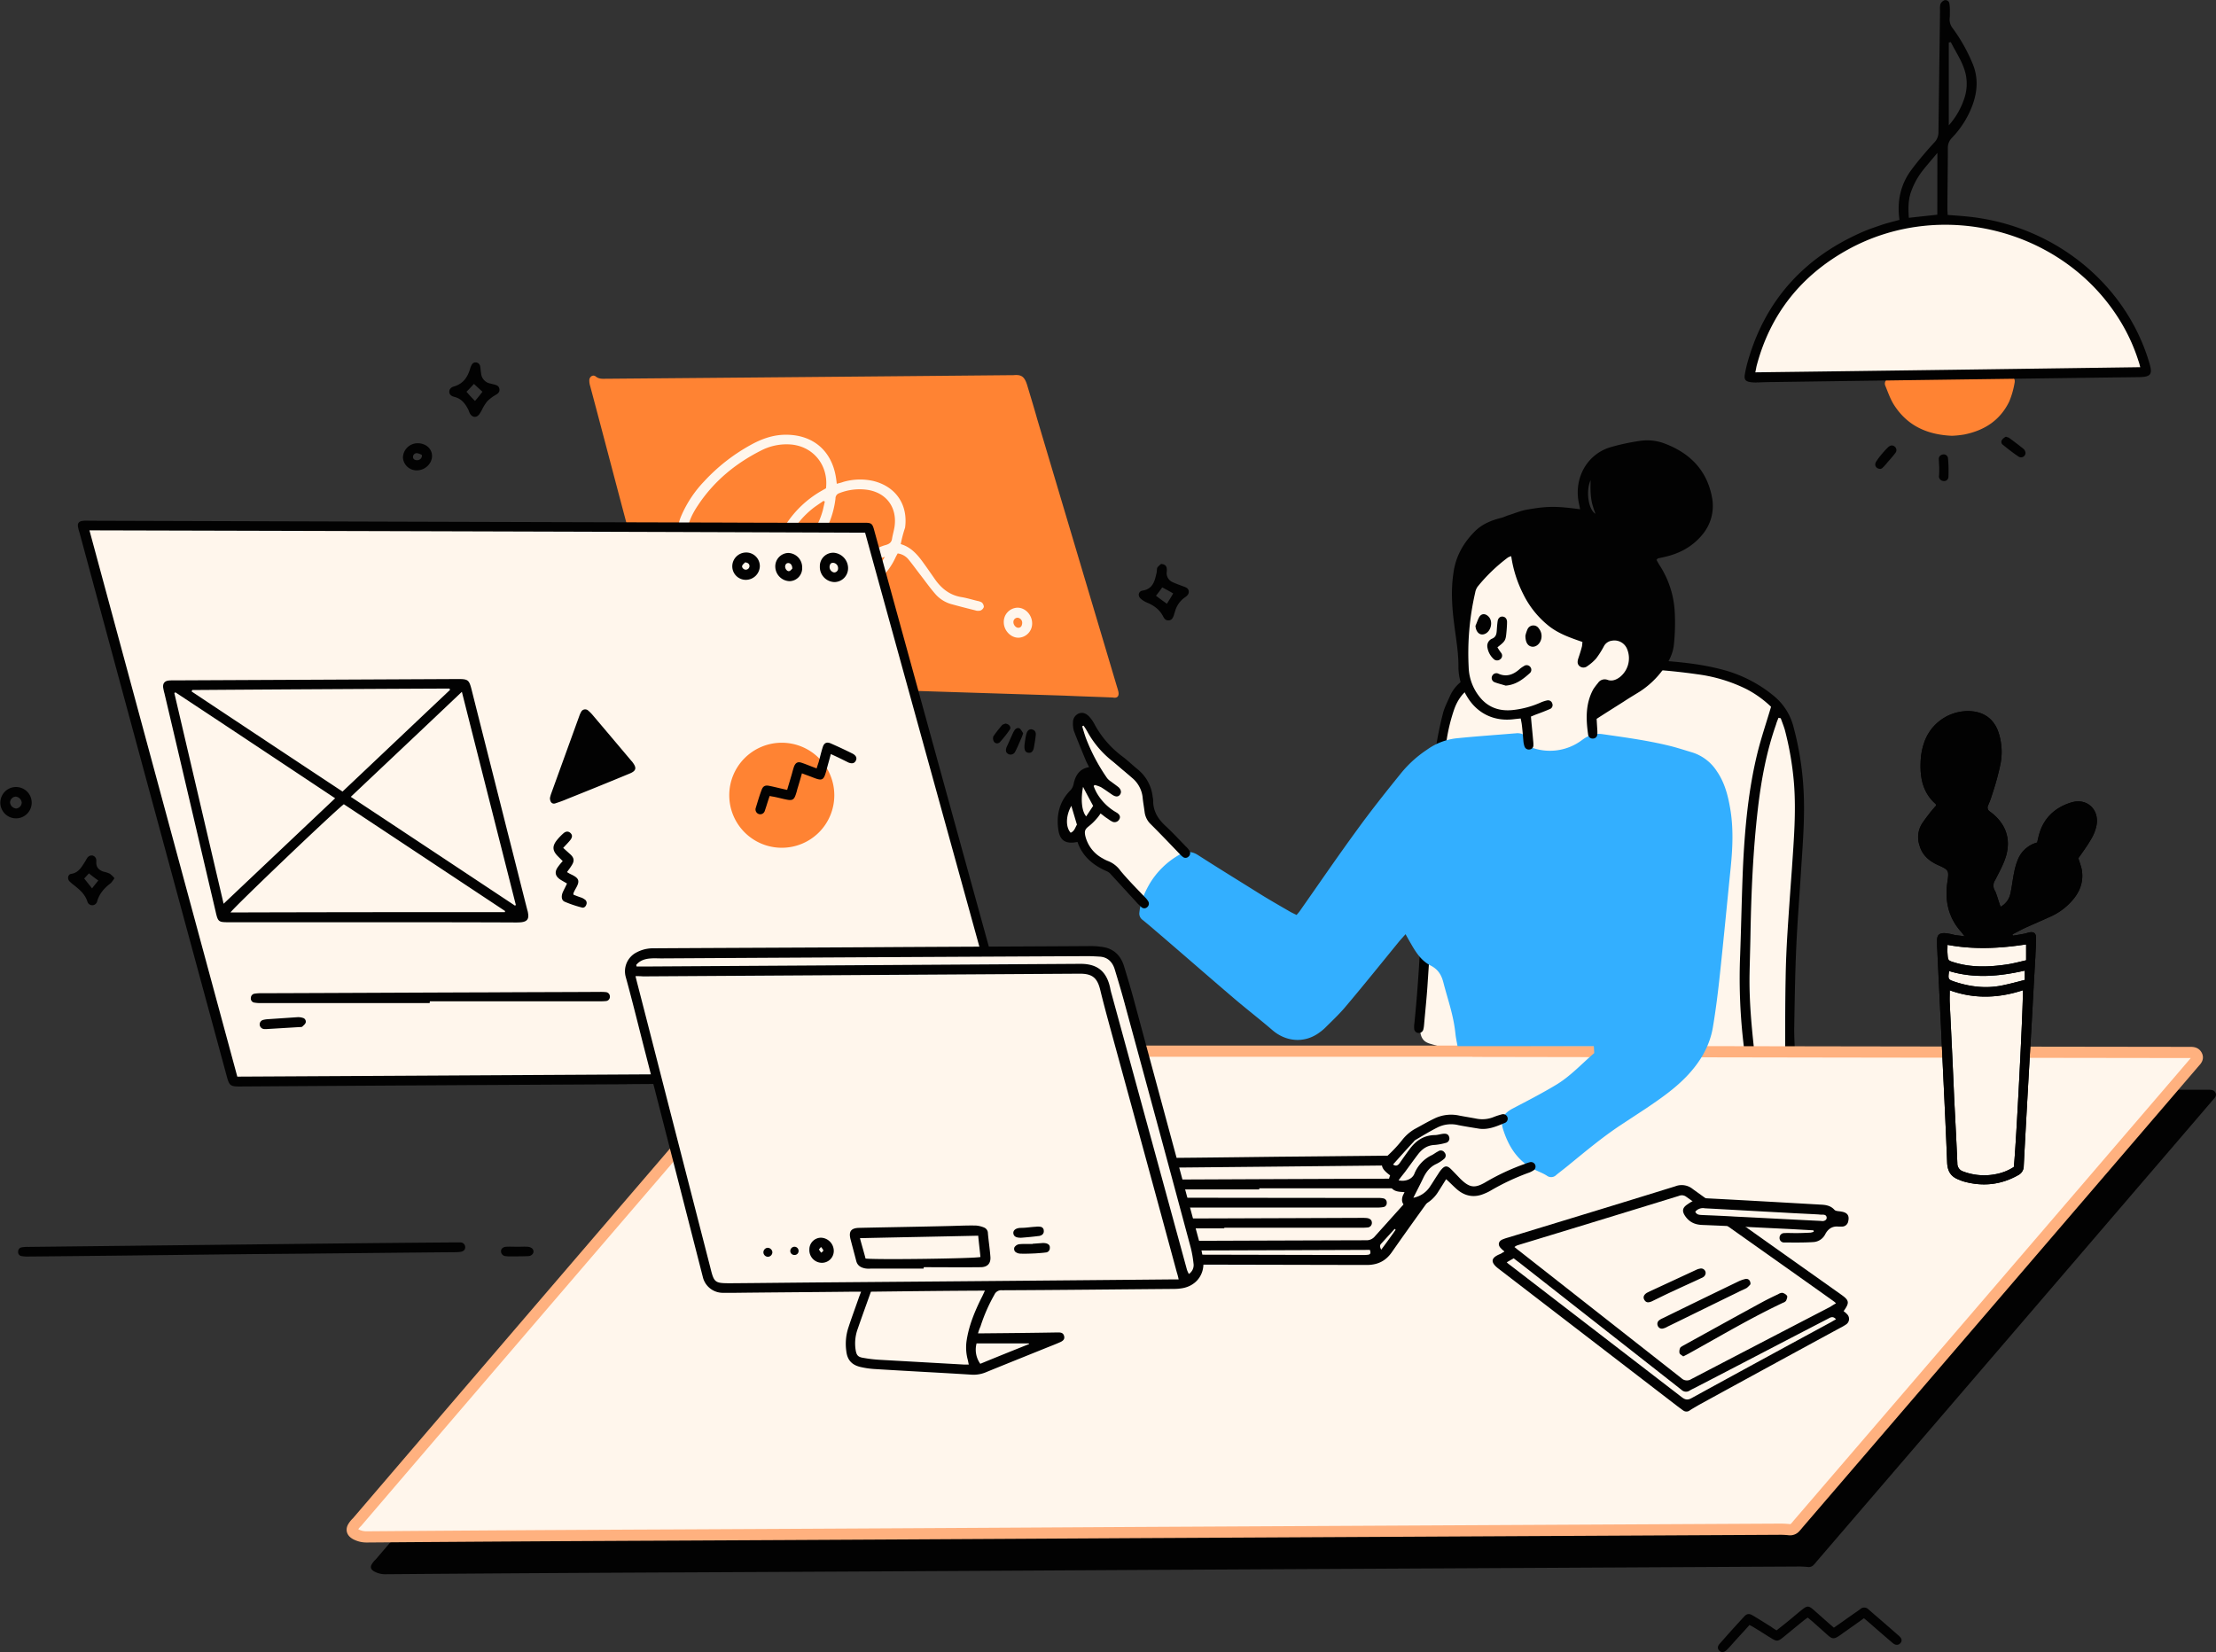
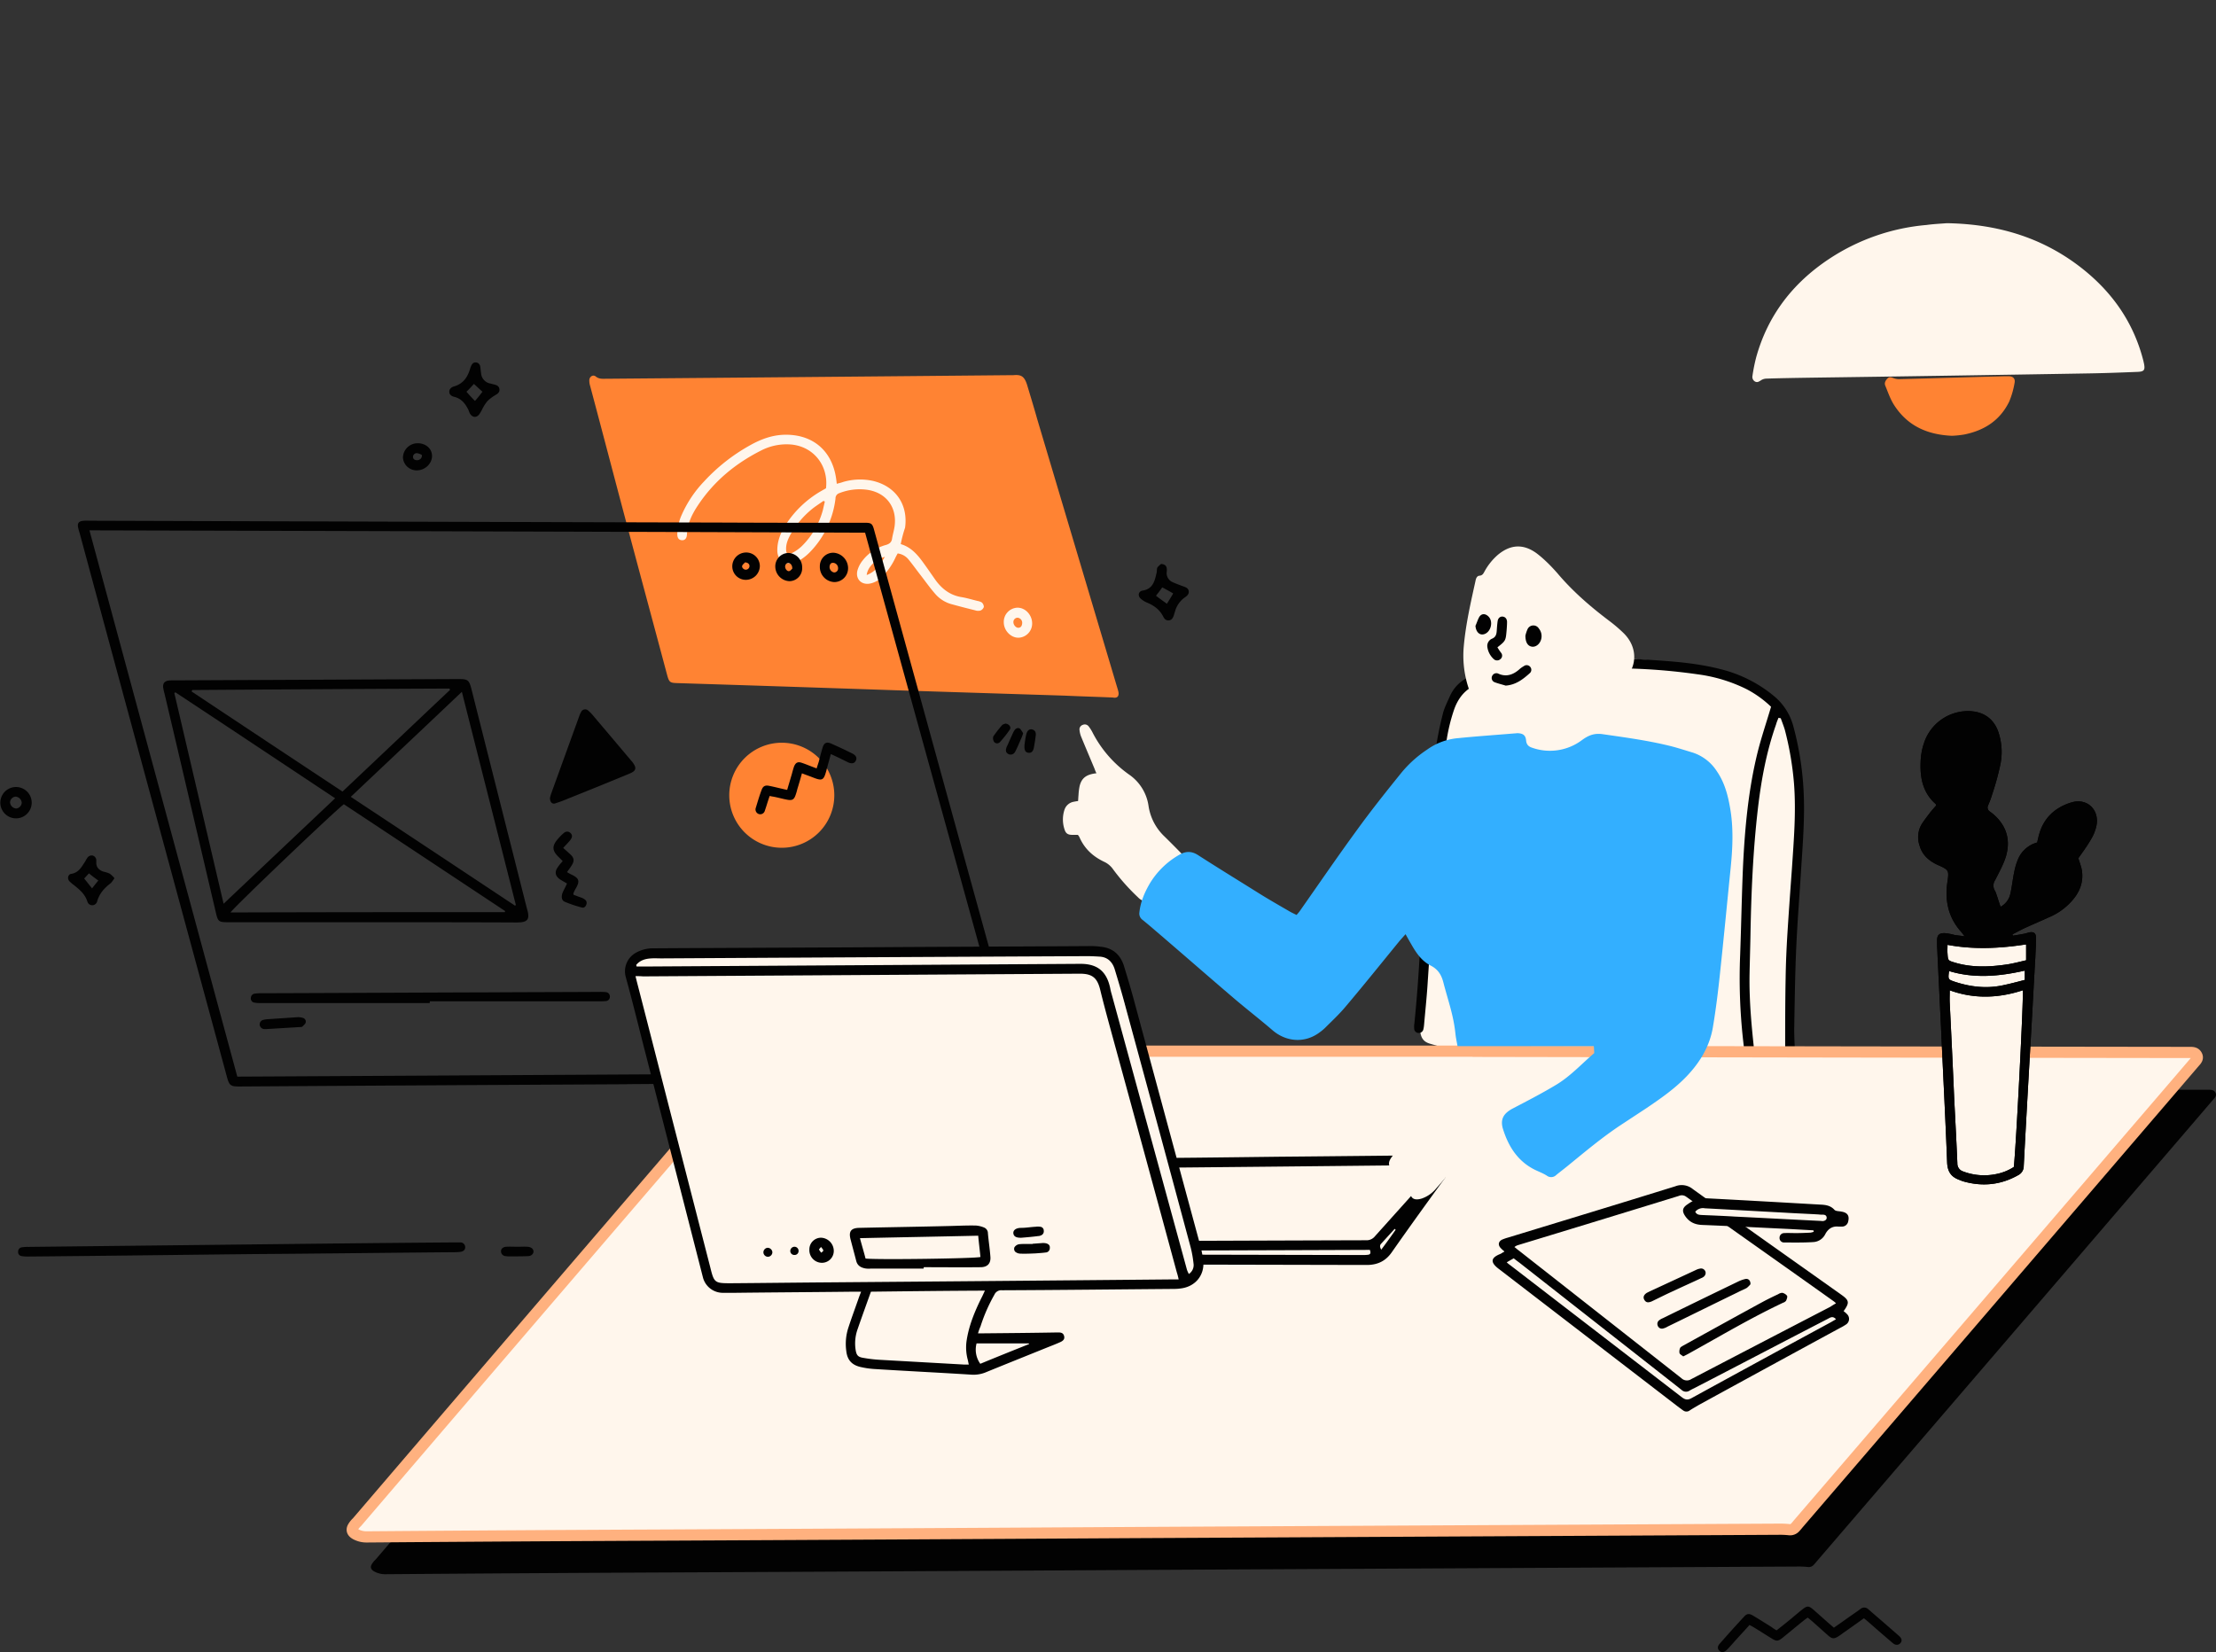
<svg xmlns="http://www.w3.org/2000/svg" viewBox="0 0 1187.28 885.28" id="GraphicDesign">
  <rect x="0" y="0" width="1187.28" height="885.28" fill="#333333" stroke="none" />
  <g data-name="Layer 2" fill="#020202" class="color000000 svgShape">
    <g fill="#020202" class="color000000 svgShape">
      <g fill="#020202" class="color000000 svgShape">
        <g data-name="Designer" fill="#020202" class="color000000 svgShape">
          <g fill="#020202" class="color000000 svgShape">
            <path fill="#fff6ec" d="M874.06 571.56c-19.2-.24-38.4-.84-57.6-2.4a239.3 239.3 0 0 1-36.72-6.16c-4.56-1.08-9-2.4-13.56-3.72-3.48-1-4.92-3.12-5.28-6.84-.6-7.56.48-15 1.08-22.56 1.44-15.84 3-31.68 4.32-47.52 1.44-16.68 2.88-33.48 4.32-50.16.72-8.52 1.32-16.92 2.28-25.44 1.08-9.12 2.64-18.12 4.08-27.12a34.42 34.42 0 0 1 2.64-7.44 16.22 16.22 0 0 1 7.2-7.8 3.75 3.75 0 0 1 1.2-.6c8.76-1.56 17.28-4.44 25.92-6.36a187.59 187.59 0 0 1 34.68-4.2c5.16-.12 10.2-.12 15.36-.24a135.28 135.28 0 0 1 32.52 3.12c7.8 1.8 15.84 3 23.64 4.8 4.08 1 7.92 2.4 11.88 3.72a36.27 36.27 0 0 1 13.8 8.4c2.76 2.76 5.76 5.28 8.52 8a6.78 6.78 0 0 1 1.66 3.56c1.8 8.16 3.72 16.32 5.16 24.6a181.51 181.51 0 0 1 2 45.6c-.84 9-2 18-2.88 27-1.32 15.6-3.84 31.2-3 46.92a242.77 242.77 0 0 0 3 28c.72 4.68.48 6.84-5.76 8.16a153.89 153.89 0 0 1-22.32 3.24c-19.14 1.64-38.58 2.48-58.14 3.44Z" class="colorffffff svgShape" />
            <path d="M952.89 384.61c-.48 1.2-1 2.4-1.32 3.6-5.16 14.64-7.92 29.64-9.72 45-2.64 22.68-3.6 45.48-4 68.28-.12 6.84-.36 13.8-.48 20.64-.24 14.16 1.08 28.08 2.64 42.12a14.7 14.7 0 0 1 .24 2.28 2.54 2.54 0 0 1-2.4 2.64 2.4 2.4 0 0 1-2.76-2.28c-.48-3.24-.84-6.48-1.2-9.72a301.77 301.77 0 0 1-1.56-45.36c.6-16.08.84-32 1.56-48.12 1-20.4 2.88-40.68 7.8-60.6 2-8 4.68-15.84 7.2-24.36a57.07 57.07 0 0 0-13.2-9.48 83.57 83.57 0 0 0-26.16-7.92 319.71 319.71 0 0 0-53.52-3.12 331.36 331.36 0 0 0-59.4 6.84c-9 1.92-14.52 6.72-17.52 15.12a96.25 96.25 0 0 0-4.32 18.48c-3.36 22.8-5.28 45.72-7 68.64-.84 11.88-.84 23.76-1.44 35.64-.36 8.64-1 17.16-1.56 25.8-.48 6.84-1.2 13.68-1.8 20.52a15 15 0 0 1-.36 2.28 2.5 2.5 0 0 1-2.64 2 2.39 2.39 0 0 1-2.28-2.4 11.59 11.59 0 0 1 .12-2.88c2.16-21.36 3.36-42.84 4-64.32.36-13.56 1.56-27 2.76-40.44s2.64-27.12 4.44-40.68a187.05 187.05 0 0 1 4-20.16c.72-3.12 2.28-6.12 3.6-9.12 3-7.08 8.76-11 16-12.72 6.72-1.56 13.44-3 20.16-4a332.79 332.79 0 0 1 70.8-3.24c13.08.84 26.16 1.8 38.88 5.16a71.6 71.6 0 0 1 28.32 14.52 31.37 31.37 0 0 1 10 15.72 163.22 163.22 0 0 1 5.28 30.6c1.2 15.24 0 30.24-1 45.48-.84 14-2 28.08-2.64 42.12s-.84 28.32-1.08 42.48c-.12 4 .12 7.8.24 11.76 0 .72.12 1.56.12 2.28a2.4 2.4 0 0 1-2 2.64 2.49 2.49 0 0 1-3-1.92 6 6 0 0 1-.24-2.52c0-12.48 0-24.84.24-37.32.12-8.28.48-16.56 1-24.84.72-11.52 1.56-23 2.4-34.56 1-15.12 2.28-30.24 1.08-45.48a166.7 166.7 0 0 0-4.92-28.68c-.6-2-1.44-4.08-2.16-6.12-.72-.16-.96-.16-1.2-.28Z" fill="#020202" class="color000000 svgShape" />
          </g>
          <g fill="#020202" class="color000000 svgShape">
            <path d="M801.89 583.36q189.18.36 378.36.6h3.24c1.44 0 2.88.12 3.6 1.8.6 1.44-.36 2.4-1.32 3.48l-15.12 17.64Q1072 721.9 973.25 836.8a20.89 20.89 0 0 1-1.44 1.68 3.59 3.59 0 0 1-3.24 1.2 48.18 48.18 0 0 0-5.88-.24l-347.16 1.8q-122.94.72-245.76 1.32-81.72.36-163.32 1a12.19 12.19 0 0 1-5.88-1.44c-1.92-1.08-2.4-2.4-1.2-4.2a11.4 11.4 0 0 1 1.92-2.28q80.46-94 161-187.8 26.46-30.78 52.8-61.68a8.16 8.16 0 0 1 7-3.12q86.4.18 172.8.24H802c-.11-.16-.11-.04-.11.08Z" fill="#020202" class="color000000 svgShape" />
            <path fill="#fff6ec" stroke="#ffb17f" stroke-miterlimit="10" stroke-width="6" d="M791.89 563.36q189.18.36 378.36.6h3.24c1.44 0 2.88.12 3.6 1.8.6 1.44-.36 2.4-1.32 3.48l-15.12 17.64Q1062 701.9 963.25 816.8a20.89 20.89 0 0 1-1.44 1.68 3.59 3.59 0 0 1-3.24 1.2 48.18 48.18 0 0 0-5.88-.24l-347.16 1.8q-122.94.72-245.76 1.32-81.72.36-163.32 1a12.19 12.19 0 0 1-5.88-1.44c-1.92-1.08-2.4-2.4-1.2-4.2a11.4 11.4 0 0 1 1.92-2.28q80.46-94 161-187.8 26.46-30.78 52.8-61.68a8.16 8.16 0 0 1 7-3.12q86.4.18 172.8.24H792c-.11-.16-.11-.04-.11.08Z" class="colorffffff svgShape colorStroke000000 svgStroke" />
          </g>
          <g fill="#020202" class="color000000 svgShape">
            <path fill="#ff8333" d="M596.18 373.76c-8.64-.36-17.16-.6-25.8-1l-90.6-2.88q-58.5-2-117-3.84c-4-.12-4.32-.48-5.52-5-7.2-27-14.52-54-21.72-81.12-6.48-24.36-12.84-48.72-19.32-73a10.11 10.11 0 0 1-.48-3.24c.12-1.92 2-3.12 3.48-1.92 1.8 1.44 3.6 1.2 5.52 1.2q108.36-.9 216.84-1.92h1.32c4.08-.36 6 .36 7.56 5.76 1.8 6 3.6 11.88 5.28 17.88l42.48 142.56c.36 1.2.72 2.28 1 3.48.44 2.44-.64 3.52-3.04 3.04Z" class="colorffd622 svgShape" />
            <path fill="#fff6ec" d="M482.6 291.56c5.28 1.56 8.64 5.28 11.64 9.36 2.28 3.12 4.44 6.24 6.6 9.36 3.6 5.16 8.16 8.76 14.52 9.72 2.76.48 5.52 1.32 8.28 2a7.09 7.09 0 012.4.84 3.39 3.39 0 011.08 2.4 3.16 3.16 0 01-1.8 1.92 4.76 4.76 0 01-2.88-.12c-4-1-8-2-12-3.12a17.74 17.74 0 01-9.12-5.4c-2.88-3.24-5.4-6.84-8-10.2-2.16-2.76-4.2-5.64-6.36-8.28a9 9 0 00-6-3.48c-.48.84-1 1.8-1.44 2.76a35.52 35.52 0 01-6.72 9.6 12.32 12.32 0 01-6.36 3.72c-4.68 1.08-8.16-2.16-7.08-6.84a15.38 15.38 0 012.76-5.4 23.82 23.82 0 0112.6-8.4c2-.6 3-1.56 3.24-3.48.36-2.16 1-4.2 1.32-6.36 1.44-10.2-4.32-18.12-14.52-19.68a29.66 29.66 0 00-15.12 1.8 2.9 2.9 0 00-2 2.88 49.56 49.56 0 01-13.68 28.68 27.78 27.78 0 01-5 4.08 12.09 12.09 0 01-3.84 1.68c-4.68 1.2-8.4-1.32-8.64-6.12a20.6 20.6 0 011-7.08 29.55 29.55 0 013.72-7.56 55.58 55.58 0 0118.84-17.76l2.52-1.44c1.44-12.72-7.32-23-19.8-23.52a29.77 29.77 0 00-15.12 3.36c-13.8 7-25.32 16.56-33.84 29.52-3.12 4.68-5.52 9.72-5.76 15.48-.12 2.16-1.2 3.12-2.76 3s-2.4-1.2-2.4-3.24a26.52 26.52 0 012.4-10.44 62.38 62.38 0 0112-17.88 98.38 98.38 0 0124.6-19.32c5.76-3.24 11.88-5.52 18.6-5.64 15-.24 25.32 8.52 27.48 23.4.12.84.24 1.68.36 2.88 1.32-.36 2.4-.6 3.48-1a32.25 32.25 0 0116.2-.48c12 3 18.6 12.72 16.92 25a66.74 66.74 0 00-2.32 8.8zm-40.68-22.8l-.72-.36c-1.68 1.2-3.36 2.28-5 3.48a48 48 0 00-12.72 14.64c-1.44 2.64-2.52 5.28-2.28 8.4.12 1.8 1 2.52 2.64 1.68a22.35 22.35 0 005.64-3.84 42.72 42.72 0 0011.4-19.44c.32-1.44.68-3 1.04-4.56zm22.44 39.36c4.92-1.8 7.2-5.64 9.72-9.72-5.16 1.44-9.24 5.52-9.72 9.72zM553 333.92a7.59 7.59 0 01-7.2 7.8c-4.2.12-8-3.84-8-8.28a7.59 7.59 0 017.2-7.8c4.2-.12 7.92 3.72 8 8.28zm-7.88-2.92a2.29 2.29 0 00-2.16 2.4c0 1.56 1.44 3.12 2.76 3s1.8-1.08 1.92-2.28a2.71 2.71 0 00-2.52-3.12z" class="colorffffff svgShape" />
          </g>
          <g fill="#020202" class="color000000 svgShape">
-             <path fill="#fff6ec" d="M255.32 283.35q102.6.54 205.2 1.2h1.92c2.28.12 2.88.6 3.36 2.76 4.2 15.24 8.28 30.48 12.48 45.72q32.58 118.62 65.28 237.36a31.37 31.37 0 0 1 .72 3.24c.12 2.16-1.44 3.6-3.24 2.64a5 5 0 0 0-3.72-.24 24.1 24.1 0 0 1-3 .12q-81.18.54-162.24 1.2l-239.16 1.8h-3.24c-3.72-.12-4.2-.48-5.16-4.08-5.16-19.08-10.44-38.28-15.6-57.48Q78.14 403.83 47.24 290.07a15.65 15.65 0 0 0-1.92-3.72c-1.2-1.92-.6-3.72 1.68-4.2a21.85 21.85 0 0 1 4-.12l183.84 1.08h20.64a.37.37 0 0 0-.16.24Z" class="colorffffff svgShape" />
            <path fill="#ff8333" d="M418.92 454.28A28.14 28.14 0 1 1 447 426.2a28.12 28.12 0 0 1-28.08 28.08Z" class="colorffd622 svgShape" />
            <path d="M335.94 581q-103.5.54-206.88 1.2h-1.32c-4.08 0-4.92-.72-6-4.56-5.88-21.72-11.76-43.32-17.64-65Q73.32 399.15 42.66 285.63a30.05 30.05 0 0 1-.84-3.12c-.36-1.92.24-3 2.16-3.36a18.07 18.07 0 0 1 3.6-.12q170.64.54 341.28 1c24.36.12 48.6.12 73 .12h2.64c2.28.12 2.88.72 3.6 3q14.9 54.14 29.84 108.44 25 90.9 50.16 181.92c1.44 5.28.12 6.36-4.92 6.36-68.88.24-138.12.6-207.24 1.08Zm-288-296.76c26.52 98 52.8 195.24 79.2 292.68 138.72-.72 277.2-1.56 416.16-2.28-26.64-96.72-53.28-192.84-79.8-289.2-138.6-.53-276.84-.89-415.56-1.25Z" fill="#020202" class="color000000 svgShape" />
            <path d="M199.5 494.19h-76.2c-6.48 0-6.48 0-7.92-6.36-9.12-38.76-18.12-77.52-27.24-116.16a31.37 31.37 0 0 1-.72-3.24c-.24-2 .6-3.36 2.64-3.72a18.58 18.58 0 0 1 2.64-.12l152.88-.72c5.16 0 5.76.48 7.08 5.64 6.36 25.32 12.84 50.76 19.2 76.08 3.6 14 7.08 28.08 10.68 42.12a7.33 7.33 0 0 1 .36 1.56c.6 3.12-.48 4.56-3.6 4.92a29.24 29.24 0 0 1-3.24.12c-25.56-.12-51-.12-76.56-.12Zm71-5.4a5.2 5.2 0 0 1 .12-.6c-28.8-19.08-57.72-38.28-86.4-57.24-5.88 4.56-59.52 55.8-60.72 58q73.66-.22 147.04-.16Zm5.4-3.48c.12-.12.36-.24.48-.36-9.6-37.92-19.2-75.72-28.92-114.24-20 19-39.6 37.44-59.52 56.28 29.56 19.56 58.72 38.88 88 58.32ZM94 371c-.24.12-.36.24-.6.36 8.76 37.44 17.52 75 26.4 112.92 20.16-19.08 39.84-37.68 59.76-56.52-28.78-19.13-57.1-37.97-85.56-56.76Zm9-1.2-.36.72q40.32 26.82 80.88 53.64c19.32-18.24 38.4-36.36 57.6-54.48a1.71 1.71 0 0 1-.24-.72q-68.88.31-137.88.79ZM294.66 427.59a17.15 17.15 0 0 1 .72-2.52l15.12-41.76a12.11 12.11 0 0 1 .84-1.8 2.4 2.4 0 0 1 3.84-.72 20.45 20.45 0 0 1 2.28 2.28c7 8.28 13.92 16.44 20.88 24.72a3.18 3.18 0 0 1 .6.72c2.28 3 1.92 4.56-1.56 6-11 4.56-22.2 9.12-33.36 13.56a63.25 63.25 0 0 1-6.12 2.28c-1.9.84-3.24-.35-3.24-2.76ZM230.22 537.51H140a18.16 18.16 0 0 1-3.6-.24 2.22 2.22 0 0 1-2-2.52 2.32 2.32 0 0 1 2-2.28 21.94 21.94 0 0 1 4-.24c41.4-.12 82.92-.36 124.32-.48 18.84-.12 37.68-.12 56.64-.24a29.24 29.24 0 0 1 3.24.12 2.36 2.36 0 0 1 2.16 2.4 2.28 2.28 0 0 1-2.16 2.4 29.24 29.24 0 0 1-3.24.12h-91a3.38 3.38 0 0 0-.14.96ZM445.14 404.07c-.84 3.24-1.68 6-2.4 8.88-1.44 5.28-2.16 5.64-7.32 3.6-1.8-.72-3.6-1.32-5.76-2.16-.84 3.12-1.68 5.88-2.52 8.64a26.06 26.06 0 0 1-.84 2.88c-.84 2.52-1.8 3.12-4.44 2.64s-5-1.2-7.68-1.68a15.74 15.74 0 0 1-1.8-.36c-.72 2-1.32 4-1.92 5.88l-.72 2.16a2.53 2.53 0 0 1-3.12 1.68 2.59 2.59 0 0 1-1.68-3.36c1-3.24 1.92-6.48 3.12-9.6.72-2 1.92-2.64 4.08-2.16 3.12.6 6.12 1.44 9.6 2.16.84-2.88 1.68-5.64 2.52-8.52.36-1.32.72-2.76 1.2-4.08.84-2 2-2.64 4.08-1.92 2.52.84 5 1.92 8 3 .36-1.2.72-2.28 1.08-3.36.72-2.64 1.32-5.28 2.16-7.92.72-2.4 2.16-3.12 4.56-2q5.76 2.52 11.52 5.4c1.8 1 2.4 2.28 1.68 3.72s-2 1.8-4 1c-3.04-1.52-5.92-2.96-9.4-4.52ZM303.78 473.43c-1.44-.84-2.76-1.56-3.84-2.28q-3.78-2.7-1.08-6.48a28.59 28.59 0 0 1 2.64-3.24l-2.76-2.76c-2.88-3-2.88-5.4-.24-8.64a30.87 30.87 0 0 1 3.36-3.48c1.32-1.2 2.76-1.2 3.84-.12s1 2.28-.24 3.84c-1.08 1.32-2.28 2.52-3.72 4.08l3.72 3.36c2.16 1.92 2.4 3.6.84 6-.72 1.2-1.56 2.28-2.52 3.6a19.64 19.64 0 0 0 2.64 1.44c3.84 1.92 4.32 3.36 2.16 7.2a18.06 18.06 0 0 0-1.32 2.64c-.12.12 0 .48 0 .84 1.2.48 2.52 1 3.84 1.44a6.37 6.37 0 0 1 2 1 2.22 2.22 0 0 1 1.08 2.76c-.36 1.2-1.32 2-2.4 1.68a64.38 64.38 0 0 1-9.24-3.12c-1.68-.72-1.92-2.76-1.08-4.92.76-1.72 1.6-3.16 2.32-4.84ZM439.26 303.51a7.15 7.15 0 0 1 7.44-7.32 8.34 8.34 0 0 1 7.68 8.16 7.4 7.4 0 0 1-7.32 7.56 8.08 8.08 0 0 1-7.8-8.4Zm7-1.92c-1.2 0-1.68.84-1.8 2.16a3 3 0 0 0 2.4 3 2.11 2.11 0 0 0 2.16-2.28 2.82 2.82 0 0 0-2.8-2.88ZM429.78 304.11a6.93 6.93 0 0 1-6.72 7.32 7.92 7.92 0 0 1-7.68-7.8 7.18 7.18 0 0 1 6.84-7.32 7.66 7.66 0 0 1 7.56 7.8Zm-5.28.6c0-1.92-1-3-2.16-3s-1.68 1-1.68 1.92c0 1.2 1.08 2.64 2.16 2.4.72-.12 1.32-1.03 1.68-1.32ZM399.78 310.71a7.25 7.25 0 0 1-7.44-7.08 7.43 7.43 0 0 1 7.08-7.56 7.29 7.29 0 0 1 7.68 7.32 7.51 7.51 0 0 1-7.32 7.32Zm-.6-9.36c-.36.48-1.32 1.08-1.56 1.92s.84 2 1.92 2a2 2 0 0 0 2-1.68c.16-1.04-.54-2.12-2.36-2.24ZM142.86 551.43h-1.32a2.57 2.57 0 0 1-2.4-2.28 2.48 2.48 0 0 1 1.92-2.64 13 13 0 0 1 2.28-.36l16-1.08a7.93 7.93 0 0 1 2.88.36 2.07 2.07 0 0 1 1.56 2.52c-.24.84-1.08 1.44-1.8 2.16-.24.24-.84.24-1.2.24Z" fill="#020202" class="color000000 svgShape" />
          </g>
          <g fill="#020202" class="color000000 svgShape">
            <path d="M136.56 672c-45.24.48-83.4 1-121.44 1.32a18.16 18.16 0 0 1-3.6-.24 2.14 2.14 0 0 1-1.8-2.4 2.22 2.22 0 0 1 1.92-2.28 18.16 18.16 0 0 1 3.6-.24l96.84-1.08c43.68-.48 87.24-1 130.92-1.32h3.6a2.54 2.54 0 0 1 2.64 2.4c.12 1.56-1 2.4-2.4 2.64a23.12 23.12 0 0 1-2.84.2c-38.32.32-76.48.8-107.44 1ZM951.84 873.64c2-1.56 4-3.12 5.88-4.68 2.52-2 5-4.2 7.56-6.24 3-2.4 3.72-2.4 6.48 0s5.52 4.92 8.28 7.32l2.52 2.16c4-2.76 7.8-5.52 11.64-8.16.84-.6 1.8-1.2 2.64-1.92a3.13 3.13 0 0 1 4.2.24c5.52 4.8 11 9.48 16.56 14.4 1.44 1.32 1.56 2.64.6 3.72s-2.52 1.32-4.08 0c-4.2-3.6-8.4-7.2-12.6-10.92-.84-.72-1.8-1.56-2.88-2.4-3.84 2.76-7.56 5.4-11.28 8a29.11 29.11 0 0 1-2.4 1.68c-2.28 1.44-3.36 1.44-5.52-.48-3-2.64-6-5.4-9-8-.6-.48-1.2-1-1.92-1.56-.84.6-1.56 1.08-2.28 1.68-3.72 3-7.44 6.12-11.16 9.12-2.4 1.92-3.24 2-5.88.36-3-1.8-5.88-3.72-8.88-5.52a33.56 33.56 0 0 0-3-1.68c-2.28 2.64-4.56 5-6.84 7.56-1.8 1.92-3.48 4-5.28 5.76-1.44 1.44-2.88 1.56-4 .48s-1.08-2.4.24-3.84c4.32-4.92 8.64-9.72 13.08-14.52 1.44-1.56 2.64-1.68 4.68-.48 3.24 1.92 6.48 4 9.72 6a30 30 0 0 0 2.92 1.92ZM622.08 302.2c1.8.12 2.76.84 3 2.16a7.27 7.27 0 0 1 0 2.28 5.25 5.25 0 0 0 3.12 5.28c1.8.84 3.84 1.56 5.76 2.28 1.32.48 2.52.84 2.88 2.28.36 1.68-.6 2.64-1.8 3.48a13.5 13.5 0 0 0-5.52 7.8c-.24.6-.36 1.2-.6 1.92-.48 1.44-1.08 2.64-2.76 2.76s-2.4-1-3-2.16c-1.92-3.72-5-5.88-8.76-7.44a11.67 11.67 0 0 1-3.48-2.28c-1.44-1.56-.84-3.72 1.2-4.08 5.64-.84 6.6-5.28 7.56-9.6.24-1 0-2 .48-2.88a13.19 13.19 0 0 1 1.92-1.8Zm-2.76 17c2 1.56 4 3 5.88 4.32 1.2-1.92 2.28-3.6 3.36-5.52-2-1.2-4-2.28-5.88-3.24-1.08 1.6-2.16 3.04-3.36 4.48ZM254.76 194.2a2.49 2.49 0 0 1 2.52 2.16c.24 1.2.24 2.4.48 3.6a6 6 0 0 0 4.8 5.52c.6.12 1.32.36 1.92.48 1.56.36 3 .84 3.12 2.76.12 1.68-1.2 2.4-2.4 3.12a21.55 21.55 0 0 0-4.08 3.12 23.87 23.87 0 0 0-2.76 4.32 17.18 17.18 0 0 1-1.44 2.52c-1.56 2.28-3.84 2-5.16-.24a11.26 11.26 0 0 1-.72-1.8c-1.68-3.36-3.72-6.12-7.56-7.08-1.44-.36-2.76-1.08-2.76-2.76s1.32-2.52 2.64-2.88c4.8-1.44 7.2-4.92 8.52-9.48.72-2.4 1.56-3.36 2.88-3.36Zm3.72 15.72-4.56-4.2c-1.32 1.44-2.64 2.88-4 4.2 1.56 1.8 3 3.36 4.56 4.92 1.52-1.68 2.8-3.36 4-4.92ZM61.32 470.56a19 19 0 0 1-1.92 2.64c-3.36 2.52-6.12 5.52-7.32 9.72a2.71 2.71 0 0 1-5.28.12c-1.32-4.08-4.44-6.6-7.68-9.12A16.46 16.46 0 0 1 37 472c-1-1.44-.48-3.48 1.08-3.72 4.2-.6 5.76-4 7.68-6.84a9 9 0 0 1 .84-1.44 2.82 2.82 0 0 1 3-1.56 2.7 2.7 0 0 1 2 2.64v1c-.12 2.64 1.44 4.2 3.84 5a15.7 15.7 0 0 1 3.36 1.08 15.17 15.17 0 0 1 2.52 2.4ZM47.64 468c-1.08 1.2-2 2.16-2.52 2.76 1.44 1.8 2.76 3.48 4.2 5.28a171.3 171.3 0 0 1 3.36-4.2c-1.8-1.28-3.36-2.48-5.04-3.84ZM8.52 421.72a8.4 8.4 0 0 1 .12 16.8 8.4 8.4 0 1 1-.12-16.8Zm3.12 8.28a3.58 3.58 0 0 0-3.24-3.12 3.18 3.18 0 0 0-3 3.24 3.58 3.58 0 0 0 3.24 3.12 3.27 3.27 0 0 0 3-3.24ZM223.8 237.52c4.32 0 7.68 2.88 7.68 6.84s-3.6 7.56-7.92 7.68a7.35 7.35 0 0 1-7.68-6.84 7.87 7.87 0 0 1 7.92-7.68Zm2.28 6.36a6.28 6.28 0 0 0-2.4-1 2 2 0 0 0-2.4 1.92c0 1.32 1.08 1.8 2.16 1.8a2.55 2.55 0 0 0 2.64-2.72ZM277.44 668.08c1.68 0 3.48-.12 5.16 0 2 .12 3.24 1.2 3.24 2.52s-1.2 2.52-3.12 2.52c-3.48.12-7 .12-10.44.12-.48 0-.84-.12-1.32-.12a2.62 2.62 0 0 1-2.52-2.52c-.12-1.32 1-2.4 2.76-2.52 2-.12 4.08 0 6.12 0ZM548.16 392.92a17.84 17.84 0 0 1-1 2.76c-1.08 2.4-2 4.8-3.24 7.08a2.69 2.69 0 0 1-3.84 1.2c-1.2-.72-1.44-1.92-.72-3.72 1.2-2.52 2.28-5.16 3.48-7.68a9 9 0 0 1 .84-1.44c.84-1 1.92-1.32 2.88-.6a16.48 16.48 0 0 1 1.6 2.4ZM548.88 399.4c.24-1.8.48-4 1-6s1.68-2.88 3.12-2.52 2.16 1.44 1.92 3.24c-.24 2.16-.6 4.32-1 6.48s-1.44 3-3 2.76-2.16-1.36-2.04-3.96ZM538.56 387.76c1.92 0 3.36 1.8 2.52 3.12a58.78 58.78 0 0 1-5.4 6.84 2.06 2.06 0 0 1-3.12-.24 3.57 3.57 0 0 1-.36-2.88 70.17 70.17 0 0 1 4.56-5.88c.48-.6 1.32-.72 1.8-.96Z" fill="#020202" class="color000000 svgShape" />
          </g>
          <g fill="#020202" class="color000000 svgShape">
            <path fill="#fff6ec" d="M683.93 624.12H766c1.68 0 3.24-.12 4.92-.12a10.29 10.29 0 0 1 2.64.24c1.32.24 2.4 1.08 2.28 2.4a3.58 3.58 0 0 1-1.68 2.4 5.73 5.73 0 0 0-3.36 2.88c-9 13.92-19.44 26.88-29.52 40a7.24 7.24 0 0 1-6.36 3.12c-19.68 0-39.24.24-58.92.48-27 .24-54.12.36-81.12.72-9.72.12-19.44.48-29.16.72-6 .12-5.64-1.2-6-6.12a8.74 8.74 0 0 1 2.28-6c3.72-4.56 7.32-9.24 11-13.8 5.64-7 11.4-13.8 17-20.76a5 5 0 0 0 1-2.64 2.77 2.77 0 0 1 2.76-2.64c2.16-.12 4.32-.12 6.48-.12 21.48-.12 43-.24 64.44-.24h19c.25-.16.25-.28.25-.52Z" class="colorffffff svgShape" />
            <path d="M685.1 619.84c29.28-.24 58.68-.6 88-.84h1.68a4.3 4.3 0 0 1 3.72 6.24 17.15 17.15 0 0 1-1.68 2.4C766.34 642 755.9 656.44 745.7 671c-3.24 4.68-7.44 6.72-13 6.84h-1.92l-167.16-.36c-1.68 0-3.6.48-4.92-1.2-1.68-2-3.24-4.2-3-7a7.84 7.84 0 0 1 1.56-4.2c10.68-13.56 21.6-27.12 32.28-40.8a8.55 8.55 0 0 1 7.2-3.6c29.4-.12 58.92-.48 88.32-.84ZM564 665.2h3.36q82.26-.36 164.52-.6a5.7 5.7 0 0 0 4.8-2.16l31.68-35.28c.72-.72 1.32-1.56 2.4-2.88h-4.06q-84.42.9-168.84 1.68a5.67 5.67 0 0 0-4.92 2.4c-8.88 11.28-17.88 22.56-26.76 33.84-.6.8-1.08 1.68-2.18 3Zm169.92 4.56c-57.48.24-114.84.36-172.44.6 1 2.52 2.76 1.8 4.08 1.8l164.28.36a23.12 23.12 0 0 0 2.88-.12c1.58-.12 1.82-.96 1.22-2.64Zm13.8-10.8-.48-.48-7.2 7.92c-.84.84-.84 1.8 0 3.24 2.78-3.72 5.3-7.2 7.7-10.64Z" fill="#020202" class="color000000 svgShape" />
-             <path d="M655.94 658.24h-73.56a29.24 29.24 0 0 1-3.24-.12 2.69 2.69 0 0 1-2.4-2.64 2.57 2.57 0 0 1 2.4-2.28 18.58 18.58 0 0 1 2.64-.12q74-.18 147.84-.48a23.12 23.12 0 0 1 2.88.12c1.44.24 2.52 1 2.52 2.52a2.46 2.46 0 0 1-2.52 2.52 29.24 29.24 0 0 1-3.24.12h-73.32ZM665.78 647.08h-71a29.24 29.24 0 0 1-3.24-.12 2.44 2.44 0 0 1-2.28-2.76 2.57 2.57 0 0 1 2.4-2.28 19.44 19.44 0 0 1 2.64-.12c47.88 0 95.76.12 143.64.12a14.74 14.74 0 0 1 3.24.24 2.24 2.24 0 0 1 1.8 2.4 2.14 2.14 0 0 1-1.92 2.28 18.16 18.16 0 0 1-3.6.24ZM674.66 637.36h-70.92a29.24 29.24 0 0 1-3.24-.12 2.57 2.57 0 0 1-2.4-2.28 2.42 2.42 0 0 1 2.28-2.64 14.52 14.52 0 0 1 2.28-.12q72-.36 143.88-.6a14.9 14.9 0 0 1 3.24.36 2.24 2.24 0 0 1 1.8 2.4 2.43 2.43 0 0 1-2 2.28 29.24 29.24 0 0 1-3.24.12h-71.68Z" fill="#020202" class="color000000 svgShape" />
          </g>
          <g fill="#020202" class="color000000 svgShape">
            <path fill="#fff6ec" d="M815.48 383.25c-3.12-.24-6-.24-8.76-.72a52.14 52.14 0 0 1-8.52-2.16 17.49 17.49 0 0 1-11.4-11.76 55.28 55.28 0 0 1-2.52-22.56c1.08-11.76 3.72-23.28 6.24-34.68.24-1.32.72-2.76 2.16-2.88 1.68-.12 2.16-1.32 2.76-2.4a32.1 32.1 0 0 1 7.2-8.88c6.72-5.52 13.56-5.88 20.64-.72a56.49 56.49 0 0 1 4.92 4.2c2.16 2 4.2 4.2 6.12 6.36 8.28 9.84 17.88 18.12 28.08 25.8a79.67 79.67 0 0 1 7.68 6.6c7.92 8 7.2 19.2-1.56 26.4a19.83 19.83 0 0 1-10.32 4.68 3.91 3.91 0 0 0-3.72 3.72c-.72 4.92-1.32 10-2 14.88-.24 2-.48 4.08-.84 6.12a5.69 5.69 0 0 1-4.08 4.56 109 109 0 0 1-20.56 4.08 9.72 9.72 0 0 1-2.64 0c-4-.36-5.4-1.68-6.12-5.52-.84-4.32-1.56-8.52-2.4-12.84a3.27 3.27 0 0 0-.36-2.28ZM630.68 462.57c-6.12 4.08-9.84 9.36-12.84 15.48a27.07 27.07 0 0 1-1.32 2.64c-1.44 2.4-3.48 2.76-5.76 1.08a10.82 10.82 0 0 1-1.2-1.08 110.5 110.5 0 0 1-13.2-14.88A12.06 12.06 0 0 0 592 462c-6.24-2.88-10.92-7.08-13.68-13.44a5.54 5.54 0 0 0-.84-1.2h-3.08c-2.16 0-3.36-.72-4-2.76a16.73 16.73 0 0 1-.12-10.56 6.37 6.37 0 0 1 5.16-4.44c.6-.12 1.2-.24 2.16-.36.12-1.08.12-2.16.24-3.24a30.87 30.87 0 0 1 .6-4.8c1.08-4.32 3.6-6.24 9-6.84a20 20 0 0 1-1-2.4c-2.4-5.76-4.92-11.64-7.32-17.52a13.15 13.15 0 0 1-.72-3.12 2.54 2.54 0 0 1 1.68-2.88 2.63 2.63 0 0 1 3.24.84 21.82 21.82 0 0 1 1.8 2.76 62.59 62.59 0 0 0 19.68 22.92 24.59 24.59 0 0 1 10.56 16.92 28.25 28.25 0 0 0 8.64 16.44c4.08 4 8 8 12 12.12a24.49 24.49 0 0 1 2.76 3.24c1 1.44.72 3-.48 3.72a2.49 2.49 0 0 1-3.48-.6c-1.48-1.47-2.8-2.8-4.12-4.23ZM774.68 630.81c-1.8 2.16-3.6 4.2-5.4 6.24a17.05 17.05 0 0 1-7.44 5.16c-4.56 1.44-6.72-.36-6.12-5a10.06 10.06 0 0 0 0-1.92h-3.24c-4.92-.12-6.24-1.8-5-6.48-.12-.24-.12-.48-.24-.6-3.6-3.12-4.08-5.16-1.08-8.88a40.22 40.22 0 0 1 7.08-7.2c9.84-7.68 20.64-12.48 33.48-11.52a38.28 38.28 0 0 1 6.48.84c4.68 1.2 9 .36 13.32-1.32l1.44-.72c2.28-1 3.6-.6 4.2.84s0 2.64-2 3.84a7.86 7.86 0 0 0-1.56 1 29.32 29.32 0 0 0 5 8c1.68 2 3.48 3.84 5.16 5.88 2.76 3.36 2.4 5.64-1.44 7.56-6.12 3-12.36 5.88-18.6 8.76-8.16 3.84-15.72 2.4-22.44-3.36a6.59 6.59 0 0 1-1.08-.84c.08-.16-.2-.16-.52-.28Z" class="colorffffff svgShape" />
            <path fill="#33afff" d="M853.9 560.59h-73c-.36-2.16-.84-4.2-1.08-6.36-1.08-10.44-3.84-17.52-6.48-27.72-1.08-4.2-2.88-7.08-6.84-9.12-4.8-2.4-7.8-6.84-10.44-11.52-1-1.68-1.92-3.36-3-5.28l-3 3.36c-9.72 11.88-19.32 23.88-29.28 35.64-3.36 4-7.2 7.56-10.92 11.28a25.32 25.32 0 0 1-2.76 2.28c-7.92 6-18 5.28-25.44-1.2-6.84-5.88-14-11.4-20.88-17.28-13.92-11.88-27.72-24-41.64-35.88-2.28-2-4.68-4-7-5.88a4.14 4.14 0 0 1-1.68-4c.6-5.64 2.76-10.68 5.64-15.6A43.83 43.83 0 0 1 631.9 458c3.36-1.92 6.48-2 9.84.12 10.44 6.72 21 13.2 31.56 19.8 5.88 3.72 12 7.2 18 10.68 1.08.6 2.16 1.08 3.36 1.68a25.14 25.14 0 0 0 1.68-2c10.2-14.52 20.28-29.28 30.72-43.56 7.56-10.44 15.6-20.52 23.64-30.48a62.24 62.24 0 0 1 13.8-12.48 33.46 33.46 0 0 1 16.92-6.24c10-1 20-1.68 30-2.52.6 0 1.08-.12 1.68-.12 2.88.12 4.32 1.08 4.56 4 .24 2.28 1.44 3.24 3.36 3.84a28.58 28.58 0 0 0 26.64-4.2c3.48-2.52 6.48-3.72 10.92-3.12 12.48 1.8 25.08 3.48 37.32 6.6 3.72 1 7.32 2.16 10.92 3.24a24.34 24.34 0 0 1 13 10c4.08 5.88 5.88 12.6 7.08 19.44 1.92 10.68 1.44 21.48.36 32.28-1.92 19-3.72 37.92-5.76 57-1 9.48-2.16 18.84-3.72 28.2-1.68 10.44-7 19.2-14.28 26.76-6.36 6.6-13.8 11.76-21.24 16.8l-13.68 9c-10.2 6.72-19.56 14.64-29 22.32-1.92 1.56-4 3.12-5.88 4.68a3.79 3.79 0 0 1-4.8.36c-2.16-1.44-4.68-2.28-7-3.48-8.9-4.6-13.72-12.37-16.6-21.49-1.68-5.28.24-8.52 5.28-11.16 7.8-4.08 15.72-8.16 23.28-12.72s13.56-11.16 20.28-16.92c0-.12-.14-3.31-.24-3.72Z" class="color6250fe svgShape" />
-             <path d="m887.48 300 1.44 2.52a50.8 50.8 0 0 1 8.4 26.16 110.7 110.7 0 0 1-.48 16.68c-.48 4.92-2.76 9.36-5.76 13.32a47 47 0 0 1-12.48 11.88c-2.88 1.8-5.76 3.48-8.64 5.4-4.92 3.12-9.72 6.12-14.52 9.24.12 2.28.24 4.08.36 6a14.46 14.46 0 0 1 0 2.28 2.31 2.31 0 0 1-2.4 2.28 2.38 2.38 0 0 1-2.52-2.16c-1.2-8.28-1.44-16.56 2.76-24.24a35 35 0 0 1 2.52-3.36 4.29 4.29 0 0 1 5.16-1.68c2.28.84 4.56 0 6.48-1.44a12.88 12.88 0 0 0 4-15 7.32 7.32 0 0 0-8.16-4.56 5.65 5.65 0 0 0-4.32 3 47.24 47.24 0 0 1-4.2 6.6 25.39 25.39 0 0 1-4.72 4.08 3.27 3.27 0 0 1-4.2-.12c-1.2-1.08-1.08-2.52-.6-4 .72-2.16 1.44-4.32 2-6.6.12-.6.12-1.32.24-2.28-6.6-2.28-13.32-4.56-18.84-9.24a50 50 0 0 1-12.84-16.32 65.44 65.44 0 0 1-6.48-20.4 6.26 6.26 0 0 0-1.8.72 90.68 90.68 0 0 0-16.2 15.6 7.72 7.72 0 0 0-1.32 3.24 144.6 144.6 0 0 0-3.48 40 26.73 26.73 0 0 0 7 17.16c4.68 5 10.68 6.48 17.28 5.64a49.33 49.33 0 0 0 14.4-4 18.21 18.21 0 0 1 3.36-1.08 2.34 2.34 0 0 1 2.76 1.68 2.27 2.27 0 0 1-1.44 3c-2.28 1-4.68 1.92-7 2.76-1 .36-2 .84-3 1.2.36 4.44.84 8.76 1.2 13.08a14.52 14.52 0 0 1 .12 2.28 2.22 2.22 0 0 1-1.92 2.28 2.46 2.46 0 0 1-2.84-1.6 12.32 12.32 0 0 1-.6-2.88c-.24-2.88-.48-5.88-.84-8.76-.12-1.08-.36-2-.6-3.36-1.32.12-2.4.24-3.48.36-10.8 1.44-20.16-3.12-25.56-12.6a30.12 30.12 0 0 1-4.32-14.88c.12-7.92-1.32-15.6-2.28-23.4-1.2-9.24-1.8-18.48-.36-27.72 1.2-8.64 5.28-15.84 11.4-22 4-4 9-6 14.4-7.32 1.32-.36 2.64-1.08 4-1.44 3.12-1 6.12-2.28 9.36-2.88 11.4-2 15.84-1.92 28.68-.24-.24-1.2-.48-2.4-.72-3.48-2.64-13.08 4.2-25.68 16.56-29.64a118 118 0 0 1 16-3.48 26.15 26.15 0 0 1 13.56 1.44c13.56 5.16 22.68 14.4 25.32 29.16a23.92 23.92 0 0 1-5 19.32c-5.4 6.72-12.6 10.56-21 12.36l-3.24.72c-.08.31-.24.43-.6.72Zm-32.64-24.6a56.62 56.62 0 0 1-1.92-6 35.47 35.47 0 0 1-.72-6.12c-.12-1.8 0-3.6 0-6-2.64 5.95-1.2 15.79 2.64 18.07ZM577.28 451.15c-6.36 1.32-9.6-.72-10.32-7.08-1-7.8.84-14.88 6.6-20.64a6.53 6.53 0 0 0 1.32-2.16 11.24 11.24 0 0 0 .48-1.92c1.08-4.08 3.12-7.44 8.16-8.28-.6-1.2-1.2-2.28-1.68-3.36-2.16-5.28-4.44-10.68-6.48-16.08a14 14 0 0 1-.48-4.56 5.06 5.06 0 0 1 3.24-4.8c2.16-.72 3.84.12 5.28 1.56a18.57 18.57 0 0 1 2.88 4 52.58 52.58 0 0 0 15.24 17.64c2.64 2 5.16 4.44 7.8 6.6a22.07 22.07 0 0 1 8.28 15.12 8.26 8.26 0 0 1 .24 1.56c-.12 5.76 2.52 10.08 6.72 13.92 3.72 3.48 7.2 7.2 10.8 10.92a11.4 11.4 0 0 1 1.92 2.28 2.43 2.43 0 0 1-.6 3.24 2.22 2.22 0 0 1-3 0 6.86 6.86 0 0 1-1-.84c-5.52-5.76-11-11.52-16.68-17.16a11 11 0 0 1-2.76-6.12c-.36-2.76-.84-5.4-1.08-8a15.72 15.72 0 0 0-5.52-10.08c-3.48-3-6.84-6-10.44-8.88a52 52 0 0 1-13.68-16.08 27.92 27.92 0 0 0-2-3.12l-.72.36c.6 2 1.2 4.08 1.92 6.12a100.59 100.59 0 0 0 11.4 21.6 8.51 8.51 0 0 0 2.16 1.92c1.32 1 2.64 1.92 4 3 1.44 1.32 1.68 2.88.72 4.08s-2.28 1.08-3.84.12c-2-1.32-4.08-2.88-6.24-4.2a17 17 0 0 0-3.48-1.2c-.12.24-.36.36-.48.6a25.42 25.42 0 0 0 1.68 3.72 28.44 28.44 0 0 0 10.56 10.44c1.8 1.08 2.28 2.4 1.44 3.72a2.81 2.81 0 0 1-4 1c-1-.48-1.8-1.2-2.76-1.8s-2-1.56-3.24-2.4a21.7 21.7 0 0 1-2.28 3 30 30 0 0 1-4 3.84c-2 1.56-2.4 2.52-1.92 5a18.51 18.51 0 0 0 9.4 12.25 18.06 18.06 0 0 0 2.64 1.32 14.74 14.74 0 0 1 6.84 5.28c4.08 4.92 8.52 9.36 12.84 13.92a11.4 11.4 0 0 1 1.92 2.28 2.42 2.42 0 0 1-.36 3.24 2.28 2.28 0 0 1-3.24 0c-.6-.48-1.08-1.08-1.68-1.56L595 468.31a5.78 5.78 0 0 0-2-1.44c-7.44-3.24-13.08-8.04-15.72-15.72Zm8.4-19.32c-1.92-3.6-3.72-6.84-5.4-10.2-1.32 6.72-.72 13.08 1.68 15.84 1.32-2.04 2.64-3.96 3.72-5.64ZM577 441.91c-1.08-3.6-2-6.72-3-10.08-3 5.28-3.12 11.4-.36 14.4 2.08-.84 2.44-2.88 3.36-4.32ZM746.36 624c1.56 1.08 2.64.6 3.72-1 1.68-2.4 3.36-4.8 5.16-7.2 3.36-4.56 7.56-7.44 13.44-7.56 1.56 0 3.24-.6 4.8-.72s2.64.36 3 1.92a2.44 2.44 0 0 1-1.92 3 32.42 32.42 0 0 1-5.76 1.08c-3.84.12-6.6 1.92-8.88 4.8-2.4 3.12-4.68 6.36-7 9.48-1.2 1.56-2.4 3-3.6 4.68 3.6.84 7.2-.6 8.4-3.36a18.78 18.78 0 0 1 9.4-10.12c1.2-.6 2.16-1.44 3.36-2a2.38 2.38 0 0 1 3.48.6 2.35 2.35 0 0 1-.36 3.48 18.28 18.28 0 0 1-4.08 2.64c-3.36 1.56-5.4 4.2-7 7.56s-3.36 6.72-5.28 10.56a13.78 13.78 0 0 0 8.76-5.76c1.56-2.28 2.88-4.56 4.44-6.84a17.15 17.15 0 0 1 1.68-2.4c1.92-2.28 3.24-2.4 5.4-.24 1.68 1.68 3.36 3.48 5 5.16 4.68 4.56 7.44 5.16 13.08 1.92a121.8 121.8 0 0 1 21.6-10.08 20.68 20.68 0 0 1 2.52-.84 2.43 2.43 0 0 1 2 4.32 13.68 13.68 0 0 1-2.28 1.2 123.92 123.92 0 0 0-21 9.84 23.08 23.08 0 0 1-3 1.44c-5.4 2.4-10.44 1.56-14.88-2.28-1.92-1.68-3.6-3.48-5.76-5.4-1.44 2.28-2.76 4.44-4.08 6.48A18.6 18.6 0 0 1 759 647a10.34 10.34 0 0 1-3.84.12c-3.48-.72-4.8-3.24-3.48-6.6l.84-1.68c-2.64-.24-5.16-.12-7-2.28s-1.68-4.32-.72-6.72c-5.64-4.2-5.76-6.48-.72-11.16a71.59 71.59 0 0 0 7.08-7.68 23.75 23.75 0 0 1 6.6-5.88c3.72-2 7.44-4.2 11.28-6a20.48 20.48 0 0 1 12.84-1.32c3.12.6 6.24 1.08 9.36 1.68a16.19 16.19 0 0 0 9.24-1 40.58 40.58 0 0 1 4.08-1.32 2.45 2.45 0 0 1 3.12 1.56 2.42 2.42 0 0 1-1.44 3c-4.32 1.8-8.64 3.72-13.56 3.12-3.72-.6-7.56-1.2-11.28-1.92a16.27 16.27 0 0 0-11.16 1.2c-4 2-7.8 4.32-11.64 6.6a3.4 3.4 0 0 0-1.2 1.08c-3.72 3.99-7.32 8.07-11.04 12.2Z" fill="#020202" class="color000000 svgShape" />
            <path d="M802.28 346.87c.6 1 1.2 1.92 1.92 2.88a2.37 2.37 0 0 1-.36 3.48 2.61 2.61 0 0 1-3.6-.12 10.67 10.67 0 0 1-3.36-6.48 4.2 4.2 0 0 1 2.64-4.44c1.92-.84 2.28-2.4 2.4-4.2s.24-3.48.48-5.16 1.44-2.64 2.88-2.4 2.16 1.44 2.16 2.88-.12 3-.24 4.56c-.48 5.4-.48 5.52-4.92 9ZM806.72 367.39c-1.92-.6-4-1.08-5.88-1.8a2.43 2.43 0 0 1-1.32-3.48 2.47 2.47 0 0 1 3.36-1.08c4.08 1.8 7.68.6 10.92-2.16a13.47 13.47 0 0 1 2.64-1.92 2.44 2.44 0 0 1 3.48.48 2.39 2.39 0 0 1-.24 3.24c-3.68 3.33-7.56 6.33-12.96 6.72ZM817.28 340.63a17.76 17.76 0 0 1 1.2-3.6 3.44 3.44 0 0 1 6-.24 6.44 6.44 0 0 1 1.2 5.88c-.72 2.52-2.88 4.2-5 3.84s-3.4-2.28-3.4-5.88ZM790.52 335.35c.72-1.56 1.2-3.24 2-4.68 1.2-2 3.24-2 4.92-.36 2.76 2.64 1.44 8.28-2.16 9.48-2.48.84-4.52-1.08-4.76-4.44Z" fill="#020202" class="color000000 svgShape" />
          </g>
          <g fill="#020202" class="color000000 svgShape">
            <path fill="#fff6ec" d="M809.44 672.28c-1.68-3.84-1.32-5.4 2.16-6.72 6.48-2.52 13.08-4.92 19.68-7.08q32.76-10.62 65.76-21a12.66 12.66 0 0 1 2.88-.72 4.29 4.29 0 0 1 2.52 1.08c1.32 1.08 2.4 2.4 3.84 3.48 24.72 17.52 49.56 34.92 74.28 52.44a45.71 45.71 0 0 0 4.8 2.76c1.92 1 2.28 2.76.6 4.2-1.08 1-2.52 1.8-3.84 2.76.36.72.72 1.32 1.08 1.92 1.2 2.28.84 3.6-1.32 4.92-1.8 1.08-3.72 1.92-5.52 2.88-23.64 12.72-47.28 25.32-70.92 38a16.13 16.13 0 0 1-2.88 1.44 5 5 0 0 1-3-.48c-11.64-9.12-23-18.24-34.68-27.36q-27.72-21.78-55.44-43.32c-1.32-1-2.4-2.16-4.32-1.44-.6.24-2-.6-2.28-1.2a3.58 3.58 0 0 1 .48-2.88c.36-.72 1.32-1.08 2.16-1.44a18 18 0 0 1 3.96-2.24Z" class="colorffffff svgShape" />
            <path d="M806 670.56a16.87 16.87 0 0 1-2.16-2c-1.32-1.56-1-3.36 1-4.32a23.83 23.83 0 0 1 3.12-1.08c29.88-9.12 59.88-18.24 89.64-27.48a9.38 9.38 0 0 1 9.4 1.52c26.4 19 52.92 37.68 79.44 56.52 4.44 3.12 4.56 4.32 1.32 8.88a11.2 11.2 0 0 1 1.8 1.56 3.56 3.56 0 0 1-.6 5.64 26.41 26.41 0 0 1-3.12 1.8q-37.8 20.52-75.48 41.16c-1.68 1-3.36 1.92-5 3a2.89 2.89 0 0 1-3.6 0c-.72-.48-1.44-1.08-2.16-1.56L803.08 680c-4.8-3.6-4.32-6 .6-8a7.65 7.65 0 0 0 1.68-1c.36 0 .36-.08.64-.44Zm177.68 27.84a7.83 7.83 0 0 0-1.2-1.08c-26.28-18.72-52.68-37.32-79-56a3.94 3.94 0 0 0-4-.48c-28.8 8.88-57.48 17.64-86.28 26.4a5.31 5.31 0 0 0-1.8 1c1 .72 1.56 1.32 2.28 1.8q43.56 34.2 87.24 68.52a4.18 4.18 0 0 0 5.16.48q37.26-19.44 74.52-38.76c1.04-.68 2-1.28 3.08-1.88Zm0 8.52c-1.8-2-3.12-.84-4.56-.12-23.88 12.36-47.76 24.84-71.64 37.2a20.85 20.85 0 0 0-2.28 1.2 3.43 3.43 0 0 1-4.2-.36l-1.8-1.44-85.2-66.84c-1-.72-1.92-1.44-3-2.28-1.2.72-2.4 1.32-3.72 2.16a15.7 15.7 0 0 0 1.92 1.56l92 70.8c1.92 1.44 3.24 1.44 5.16.36q37.44-20.52 74.88-40.8c.76-.48 1.48-.84 2.44-1.44Z" fill="#020202" class="color000000 svgShape" />
            <path d="M901.84 726.84c-.72-.6-1.8-1.08-2-1.8a4.55 4.55 0 0 1 .36-2.76c.24-.48 1-.84 1.56-1.2 14.52-8 28.92-16 43.44-23.88 2.52-1.32 5-2.52 7.56-3.72a4.19 4.19 0 0 1 2.16-.72 4.55 4.55 0 0 1 2.52 1.56c.36.6-.12 1.8-.48 2.64a3 3 0 0 1-1.56 1.08c-17 8-33.24 17.64-49.68 26.76-1.24.72-2.44 1.32-3.88 2.04ZM937.84 688.2a14.39 14.39 0 0 1-1.92 1.92c-1.44.84-3.12 1.44-4.68 2.28-12.6 6.12-25.2 12.36-37.8 18.48a8.38 8.38 0 0 1-2.4 1 2.35 2.35 0 0 1-2.88-1.56 2.4 2.4 0 0 1 .84-2.88 7.76 7.76 0 0 1 1.92-1.08c13.44-6.6 26.76-13.08 40.2-19.56a17.55 17.55 0 0 1 4-1.44c1.52-.36 2.88.8 2.72 2.84ZM913.84 682.32c-.24 1.56-1.32 2.16-2.52 2.64-4.8 2.28-9.72 4.44-14.52 6.72-4 1.8-7.8 3.72-11.76 5.64-1.92.84-3.12.72-4-.72s-.36-2.76 1.32-3.84l1.44-.72 24.84-11.52a7.63 7.63 0 0 1 2.16-.72 2.44 2.44 0 0 1 3.04 2.52Z" fill="#020202" class="color000000 svgShape" />
          </g>
          <g fill="#020202" class="color000000 svgShape">
            <path fill="#fff6ec" d="M920.7 646.39c15 .84 30 1.8 45 2.64 3.6.24 7.32.72 11-.36 1.32-.36 3.12.48 4.68 1.08a2.23 2.23 0 0 1 1.2 2.76 4.25 4.25 0 0 1-1.92 1.92 5.84 5.84 0 0 1-2.52.24c-7.44-.24-14.76-.48-22.2-.84l-38.52-2.16a58.39 58.39 0 0 0-6.48.12c-1.92.12-3-.48-3.36-1.92s.6-2.76 2.52-3.24a21.8 21.8 0 0 1 3.84-.36c2.16-.12 4.44.12 6.72.12Z" class="colorffffff svgShape" />
            <path d="m971.63 659.28-13.08-.72c-15.48-.72-31-1.56-46.44-2.16-3.72-.12-6.72-1.32-9-4.44-2-2.76-1.92-4.68 1-6.6a28.28 28.28 0 0 1 4.56-2.64A8.47 8.47 0 0 1 912 642c21 1.08 42 2.28 63 3.48 2.76.12 5.64.36 7.8 2.76.72.84 2.4.72 3.72 1 3.24.48 4.44 2.16 3.72 5.16a3.37 3.37 0 0 1-3.36 2.88H985c-3.36-.36-5.64 1.32-7.08 4.08a7.58 7.58 0 0 1-6.24 4.2c-5.16.36-10.44.24-15.72.24a2.39 2.39 0 0 1-2.52-2.52 2.46 2.46 0 0 1 2.52-2.52c2-.12 4.08 0 6.24 0 2.64 0 5.28-.12 7.8-.24a10 10 0 0 0 1.8-.48 1.52 1.52 0 0 1-.17-.76Zm-63.36-10c.84 1.8 2.28 1.68 3.72 1.8 5.88.24 11.76.48 17.64.84 15 .72 30.12 1.56 45.12 2.28.6 0 1.32.12 1.92.12 1.2-.12 2.16-.84 2-2s-1.08-1.44-2.16-1.44a14.52 14.52 0 0 1-2.28-.12c-6.36-.36-12.6-.6-19-1-13.92-.72-27.84-1.56-41.76-2.28a5.36 5.36 0 0 0-5.2 1.84Z" fill="#020202" class="color000000 svgShape" />
          </g>
          <g fill="#020202" class="color000000 svgShape">
            <path fill="#fff6ec" d="M1043.08 119.6c28.2.48 52.68 8.16 73.8 25.32 15.6 12.72 26.4 28.56 31.44 48.24.12.48.24 1.08.36 1.56.72 3.6.12 4.44-3.6 4.56-9.24.36-18.48.72-27.72.84q-74.16 1.26-148.44 2.28c-7.56.12-15 .24-22.56.48a5.55 5.55 0 0 0-3 1c-1 .6-1.8 1.2-3 .6a2.82 2.82 0 0 1-1.44-3 91.52 91.52 0 0 1 2-10c6.24-22.56 19.68-39.84 39-52.68a111.81 111.81 0 0 1 52.2-18.24c4.12-.56 8.08-.72 10.96-.96Z" class="colorffffff svgShape" />
            <path fill="#ff8333" d="M1045.76 233.52c-13.32-.6-23.88-5.4-31-16.56-2-3.12-3.24-6.84-4.68-10.32-.6-1.44.12-2.76 1.2-3.84s2-.6 3.36-.12a8.45 8.45 0 0 0 3.48.48c18.84-.48 37.68-1.08 56.52-1.56h1.36c2.52 0 3.84 1.2 3.36 3.6a45.41 45.41 0 0 1-2.88 10c-4.92 10.08-13.32 15.48-24.12 17.64a52.18 52.18 0 0 1-6.6.68Z" class="colorffd622 svgShape" />
-             <path d="M1074.74 234c.84.36 1.44.36 1.8.72 2.64 1.92 5.16 3.84 7.68 5.88a3.27 3.27 0 0 1 1 1.92 2.4 2.4 0 0 1-3.72 2.16c-2.88-1.92-5.64-4.08-8.28-6.24a1.91 1.91 0 0 1-.48-2.88 5.8 5.8 0 0 1 2-1.56ZM1007.42 251.28c-2.28-.12-3.36-1.92-2.28-3.84a39.22 39.22 0 0 1 3.36-4.44 41.36 41.36 0 0 1 3.12-3.36c1.08-1 2.28-1.32 3.48-.36a2.39 2.39 0 0 1 .36 3.48c-1.32 1.8-2.88 3.48-4.44 5.28a20.54 20.54 0 0 1-2.16 2.4 2.29 2.29 0 0 1-1.44.84ZM1039 250.44c-.12-1.44-.12-2.76-.24-4.2a2.4 2.4 0 0 1 1.92-2.64 2.32 2.32 0 0 1 3 1.8 73.68 73.68 0 0 1 .24 10.32 2.31 2.31 0 0 1-2.88 2 2.45 2.45 0 0 1-2.16-2.76c.12-1.56.12-3.12.12-4.56ZM1017.7 117.8c-1.44-10 .6-19 6.36-26.76 3.84-5.16 8-10 12.36-14.76a7.7 7.7 0 0 0 2.16-5.16c.24-22 .6-43.8.84-65.76a9.63 9.63 0 0 1 .24-3.24 4 4 0 0 1 2.16-2 2.15 2.15 0 0 1 2.64 1.88 24 24 0 0 1 .24 4.2c0 1.2 0 2.4-.12 3.6a7.47 7.47 0 0 0 1.68 5.4 90.4 90.4 0 0 1 10.44 18.48c3.24 7.44 2.88 14.88.24 22.32a50.52 50.52 0 0 1-11.16 17.88 7.5 7.5 0 0 0-2.16 5.52c0 10.92-.24 21.84-.24 32.76 0 1 .12 1.92.12 3 4.32.36 8.4.6 12.48 1.08 45.72 5.28 83.64 36.72 95.76 78.84 1.56 5.52.48 6.84-5.28 7q-98.1 1.26-196.32 2.64c-3 0-5.88.12-8.88.24a23.12 23.12 0 0 1-2.88-.12c-3.24-.36-4.08-1.44-3.48-4.56a67.9 67.9 0 0 1 1.56-6.72c9.48-33.12 30.6-55.92 61.92-69.48 3.12-1.32 6.36-2.4 9.48-3.48s6.48-1.84 9.84-2.8Zm129 79c-.36-1.44-.6-2.4-1-3.48a97.15 97.15 0 0 0-11.7-24.4c-30.72-46.56-94.56-62.28-143.76-35.28-25.08 13.8-41.76 34.56-49.08 62.4-.24 1-.36 2-.72 3.48 68.98-.84 137.38-1.8 206.26-2.76ZM1038 81.92c-2.64 3.24-5 5.88-7.2 8.64a40.21 40.21 0 0 0-7.08 12.72c-1.44 4.44-1.32 8.88-1 13.44 5.16-.6 10.08-1.08 15.24-1.68Zm7.2-59.4a3.5 3.5 0 0 1-1.08.24v44.4a41 41 0 0 0 8.64-15.48 24.51 24.51 0 0 0 .6-11c-1.22-6.68-5.18-12.16-8.18-18.16Z" fill="#020202" class="color000000 svgShape" />
          </g>
          <g fill="#020202" class="color000000 svgShape">
            <path fill="#fff6ec" d="m1085.08 566.67-1.8 56.52c-.12 4.2-.48 4.56-4.32 5.76-6.48 2-13 3.84-19.8 3.6a45.66 45.66 0 0 1-7.08-.84c-2.64-.48-3.48-1.44-3.6-4.2-.84-13.44-1.68-26.76-2.52-40.2-1.2-20.52-2.52-40.92-3.72-61.44-.36-5.4-.6-10.92-1-16.32a14.46 14.46 0 0 1 0-2.28c.24-1.8 1.44-2.76 3.24-2.28a73 73 0 0 0 19.8 1.92c4.56 0 9.12 0 13.68-.12a19.32 19.32 0 0 0 5.16-.84c2.28-.6 4 .36 4.08 2.64a18.16 18.16 0 0 1-.24 3.6c-.84 18.24-1.44 36.36-1.92 54.48Z" class="colorffffff svgShape" />
            <path d="M1071.87 485.9a10.38 10.38 0 0 0 5.28-7.2c.84-3.72 1.2-7.56 2-11.28a34.45 34.45 0 0 1 2-6.84 15.43 15.43 0 0 1 10.32-9.12c.24-1.08.48-2.16.72-3.12 2.28-9.6 8.52-15.6 17.64-18.36 8.28-2.52 15 3.84 13.44 12.24a23.14 23.14 0 0 1-3.12 7.8c-2 3.48-4.44 6.72-6.6 9.84.72 2.64 1.8 5 2 7.56.6 5.88-1.56 10.92-5.4 15.24a33.82 33.82 0 0 1-12.12 8.76c-4.32 2-8.76 3.84-13.2 5.88-2.28 1.08-4.44 2.28-6.6 3.36.12.24.12.48.24.72 2.28-.36 4.56-.72 6.84-1.2.48-.12 1.08-.36 1.56-.48 2.76-.6 4 .24 4 3 0 3.24-.24 6.6-.36 9.84-.84 14.4-1.56 28.8-2.4 43.08-1.32 23-2.64 46.2-3.84 69.24a5.37 5.37 0 0 1-2.88 4.8c-9.48 5.4-19.56 6.36-30 3.24l-1.8-.72c-4.2-1.56-6.12-4.32-6.36-9.12-.84-22.08-2-44.28-3-66.36-.72-16-1.56-31.8-2.28-47.76-.12-1.68-.12-3.24-.12-4.92 0-2.88 1-4 4-4a28.35 28.35 0 0 1 5.4 1c1.56.24 3.12.36 5.4.72-1-1.2-1.44-1.92-2-2.52-6.72-7.56-8.64-16.44-7.32-26.16 1-6.72 1-6.84-5.16-9.6-4.68-2.16-8.28-5.28-9.72-10.44a13.68 13.68 0 0 1 1.32-11.64c1.44-2.16 3-4.2 4.68-6.36 1-1.2 1.92-2.28 2.88-3.36-.12-.48-.12-.72-.24-.84-7.2-6.36-8.52-14.76-8-23.52a34.1 34.1 0 0 1 1.8-9.24 24.87 24.87 0 0 1 24.6-17c7.44.36 12.84 4.2 15.24 11.28a33.46 33.46 0 0 1 1 17.52 145.27 145.27 0 0 1-4.32 15.72 49.1 49.1 0 0 1-2.16 5.88 2.57 2.57 0 0 0 1 3.48l1.56 1.2c7.08 6 9.48 13.56 7.08 22.32-1.32 4.56-3.72 8.76-5.88 13.08a5.23 5.23 0 0 0 0 6c1.08 2.6 1.8 5.46 2.88 8.36Zm-27.24 44.76c0 2.52-.12 4.68 0 6.84.84 17.16 1.68 34.44 2.4 51.6.6 11.4 1.2 22.92 1.68 34.32a4.43 4.43 0 0 0 3.12 4.32 31.78 31.78 0 0 0 18 1.32 26.59 26.59 0 0 0 9.12-3.72c1.08-8.4 5.4-92 4.8-94.68-12.84 4.2-25.92 4.8-39.12 0Zm-1.2-24.36c0 1.8-.12 3.12 0 4.56.24 3.84.24 3.84 3.84 4.92 9.12 2.76 18.36 2.4 27.6 1.08 3.48-.48 7-1.44 10.68-2.28v-8.52c-14.04 2.16-28.08 2.88-42.12.24Zm.84 14c-.6 4.56-.6 4.56 3.36 5.88 8.16 2.64 16.44 3.6 24.84 1.92 4.2-.84 8.16-1.92 12.36-3v-5c-13.68 3.12-27.12 4.32-40.56.24Z" fill="#020202" class="color000000 svgShape" />
            <path d="M1071.87 485.9a10.38 10.38 0 0 0 5.28-7.2c.84-3.72 1.2-7.56 2-11.28a34.45 34.45 0 0 1 2-6.84 15.43 15.43 0 0 1 10.32-9.12c.24-1.08.48-2.16.72-3.12 2.28-9.6 8.52-15.6 17.64-18.36 8.28-2.52 15 3.84 13.44 12.24a23.14 23.14 0 0 1-3.12 7.8c-2 3.48-4.44 6.72-6.6 9.84.72 2.64 1.8 5 2 7.56.6 5.88-1.56 10.92-5.4 15.24a33.82 33.82 0 0 1-12.12 8.76c-4.32 2-8.76 3.84-13.2 5.88-2.28 1.08-4.44 2.28-6.6 3.36.12.24.12.48.24.72 2.28-.36 4.56-.72 6.84-1.2.48-.12 1.08-.36 1.56-.48 2.76-.6 4 .24 4 3 0 3.24-.24 6.6-.36 9.84-.84 14.4-1.56 28.8-2.4 43.08-1.32 23-2.64 46.2-3.84 69.24a5.37 5.37 0 0 1-2.88 4.8c-9.48 5.4-19.56 6.36-30 3.24l-1.8-.72c-4.2-1.56-6.12-4.32-6.36-9.12-.84-22.08-2-44.28-3-66.36-.72-16-1.56-31.8-2.28-47.76-.12-1.68-.12-3.24-.12-4.92 0-2.88 1-4 4-4a28.35 28.35 0 0 1 5.4 1c1.56.24 3.12.36 5.4.72-1-1.2-1.44-1.92-2-2.52-6.72-7.56-8.64-16.44-7.32-26.16 1-6.72 1-6.84-5.16-9.6-4.68-2.16-8.28-5.28-9.72-10.44a13.68 13.68 0 0 1 1.32-11.64c1.44-2.16 3-4.2 4.68-6.36 1-1.2 1.92-2.28 2.88-3.36-.12-.48-.12-.72-.24-.84-7.2-6.36-8.52-14.76-8-23.52a34.1 34.1 0 0 1 1.8-9.24 24.87 24.87 0 0 1 24.6-17c7.44.36 12.84 4.2 15.24 11.28a33.46 33.46 0 0 1 1 17.52 145.27 145.27 0 0 1-4.32 15.72 49.1 49.1 0 0 1-2.16 5.88 2.57 2.57 0 0 0 1 3.48l1.56 1.2c7.08 6 9.48 13.56 7.08 22.32-1.32 4.56-3.72 8.76-5.88 13.08a5.23 5.23 0 0 0 0 6c1.08 2.6 1.8 5.46 2.88 8.36Zm-27.24 44.76c0 2.52-.12 4.68 0 6.84.84 17.16 1.68 34.44 2.4 51.6.6 11.4 1.2 22.92 1.68 34.32a4.43 4.43 0 0 0 3.12 4.32 31.78 31.78 0 0 0 18 1.32 26.59 26.59 0 0 0 9.12-3.72c1.08-8.4 5.4-92 4.8-94.68-12.84 4.2-25.92 4.8-39.12 0Zm-1.2-24.36c0 1.8-.12 3.12 0 4.56.24 3.84.24 3.84 3.84 4.92 9.12 2.76 18.36 2.4 27.6 1.08 3.48-.48 7-1.44 10.68-2.28v-8.52c-14.04 2.16-28.08 2.88-42.12.24Zm.84 14c-.6 4.56-.6 4.56 3.36 5.88 8.16 2.64 16.44 3.6 24.84 1.92 4.2-.84 8.16-1.92 12.36-3v-5c-13.68 3.12-27.12 4.32-40.56.24Z" fill="#020202" class="color000000 svgShape" />
          </g>
          <g fill="#020202" class="color000000 svgShape">
            <path fill="#fff6ec" d="M531 686.4c-.72 1.8-1.08 3.24-1.68 4.44a120 120 0 0 0-9.24 23 3.86 3.86 0 0 0 .12 1 14.15 14.15 0 0 0 3.24.72c3.84.12 7.68.36 11.4.24 4.68-.12 9.36-.6 14-.72a9.31 9.31 0 0 1 4 1.08c1.8 1.2 1.56 3.12-.24 4.2a5 5 0 0 1-1.2.48c-7.4 3.16-14.68 6.16-21.88 9.48a19.62 19.62 0 0 1-10.8 1.68c-9.36-1-18.72-1.68-28.08-2.4-8.88-.6-17.88-1.2-26.76-1.56a10.46 10.46 0 0 1-9.6-11.16 17.75 17.75 0 0 1 1.44-5.64c2.52-5.76 5.28-11.52 8.16-17.52a4.69 4.69 0 0 0-.48-.6 2.5 2.5 0 0 1-.48-3.48 2.87 2.87 0 0 1 4.08-.84 4.77 4.77 0 0 0 3.36.48 139.14 139.14 0 0 1 14-1.44c13-.36 25.92-.48 38.88-.72a2.89 2.89 0 0 0 1.92-.48 11.82 11.82 0 0 0-2-.24l-66.48 1.08-68.4 1.08c-4 .12-6.72-2.16-9.24-4.8a4.73 4.73 0 0 1-.72-1.8q-9-38-18.12-76c-6.6-27.6-13.32-55.08-20-82.68-.36-1.68-.72-3.36-2.16-4.68-1.2-1.08-1-2.64 0-3.84a15 15 0 0 1 7.2-4.92 5.19 5.19 0 0 1 1.92-.12c2.64.24 5.16.6 7.8.6q90.36-1.08 180.6-2.4c13.56-.12 27.12 0 40.56-.6 5.76-.24 10.92 1.2 16.32 2.52a9 9 0 0 1 3.24 1.56 3.51 3.51 0 0 1 1.68 3.36 18.64 18.64 0 0 0 .48 4.44q20.48 75.28 41.16 150.52c.12.6 1.36 2.32 1.48 2.92 1.8 5.88-1.2 10.68-7.08 13.32-.6.24-2.44 1.24-3.28 1.12-1.68-.12-3.48-.48-5.16-.48l-86 1.44c-2.84.24-5.48-1.64-7.96-1.64Z" class="colorffffff svgShape" />
            <path d="M524 714.48h2.76c13.32-.12 26.64-.24 40-.48 1.56 0 2.88.12 3.36 1.92s-.72 2.64-2 3.24c-2.4 1.08-4.8 2-7.32 3-10.68 4.32-21.48 8.64-32.16 13a17.32 17.32 0 0 1-8.52 1.44c-17.16-1.08-34.44-1.92-51.6-3a45.7 45.7 0 0 1-7.08-1c-4.8-1-7.44-3.6-8-8.52a27.93 27.93 0 0 1 1.08-12.6c1.68-5.16 3.6-10.32 5.4-15.48.36-1.08.84-2.28 1.44-3.84h-4.08c-21 .24-42.12.36-63.12.6h-7.2a11 11 0 0 1-10.32-8.16q-15.3-59.76-30.6-119.4c-3.6-13.92-7-28-10.8-41.76a11.35 11.35 0 0 1 5.64-13 18.71 18.71 0 0 1 8.4-2.28c40.32-.24 80.76-.36 121.08-.6 38-.24 76.08-.36 114.24-.6a37.3 37.3 0 0 1 5.16.36c6.36.6 10.44 4.2 12.36 10.08 2 6.48 4 13.2 5.76 19.8q17.46 64.62 34.92 129.12a64.74 64.74 0 0 1 1.92 9.6c.6 7.32-4.08 13.2-11.4 14.4a28.08 28.08 0 0 1-4.56.36c-30.6.24-61.32.6-91.92.72a4 4 0 0 0-4.08 2.4 89.45 89.45 0 0 0-7.44 17 25 25 0 0 0-1.32 3.68Zm-183.5-191.4c.24 1.2.48 1.92.6 2.52 7.2 27.84 14.28 55.68 21.48 83.64 6 23.28 12 46.68 18 70 2 8.16 2.4 8.4 10.8 8.4 17.76-.12 35.52-.36 53.28-.48q90.72-.72 181.56-1.56h5.28a35.48 35.48 0 0 0-1-3.84q-16.5-60.88-33.2-121.84c-2.64-9.72-5.4-19.56-7.8-29.4-1.56-6.48-4.2-8.76-10.92-8.76l-234 1.44a39.91 39.91 0 0 0-4.08-.12Zm126.12 169.08c-2.4 6.72-4.8 13.32-7.08 19.92a22.84 22.84 0 0 0-1.2 10.68c.48 3.48 1.2 4.44 4.56 4.92a72.4 72.4 0 0 0 8.76 1l44.76 2.52h2.64c-.24-1-.36-1.68-.48-2.28a25 25 0 0 1-.72-10.32c1.2-8.16 4.32-15.72 7.92-23 .6-1.08 1.08-2.28 1.92-4-20.64.08-40.7.32-61.08.56ZM340.86 517.08c.12.24.12.6.24.84h3.84l234-1.44c9 0 13.92 4 15.84 12.84a29.52 29.52 0 0 0 .84 3.48l40.32 147.6c.24.72.6 1.44 1 2.28a5.67 5.67 0 0 0 2.52-5.64 62.81 62.81 0 0 0-1.44-8.28Q620.7 604.32 603.18 540c-1.8-6.84-3.84-13.68-5.88-20.4-1.2-4.08-3.84-6.84-8.4-7-2-.12-4.08-.24-6.24-.24q-114.12.54-228.36 1.2c-1.8 0-3.48-.12-5.28 0-3.24.16-6.12 1-8.16 3.52Zm210.48 203.16c0-.12-.12-.24-.12-.36h-28a13 13 0 0 0 2 10.92c8.72-3.6 17.36-7.08 26.12-10.56Z" fill="#020202" class="color000000 svgShape" />
            <path d="M494.82 679.8h-28.44a11.35 11.35 0 0 1-2.88-.12c-2.4-.48-4.2-1.56-4.8-4.2-1-3.84-2-7.56-3-11.4-1.08-4.2.24-6 4.56-6.12 16.2-.36 32.4-.6 48.72-1 4.68-.12 9.36-.36 14-.24a14.28 14.28 0 0 1 4.32 1.08 3.31 3.31 0 0 1 2 3.12c.36 4.08 1 8.16 1.32 12.36.36 3.72-1.56 5.76-5.28 5.76-10.08.12-20.28 0-30.36 0-.16.52-.16.64-.16.76Zm29.28-17.64c-21.24.48-42 .84-63.36 1.32 1.08 4.08 2.16 7.56 3 10.92 5.88.72 59.16 0 61.56-.84-.36-3.72-.84-7.44-1.2-11.4ZM440 663.24a7.11 7.11 0 0 1 6.72 7.08 6.35 6.35 0 0 1-6.48 6.36 6.77 6.77 0 0 1-6.6-7.08 6.25 6.25 0 0 1 6.36-6.36Zm-.12 4.92c-.48.72-1.08 1.2-1.08 1.44a14.56 14.56 0 0 0 1.2 1.68c.36-.36 1.2-.84 1.08-1.2-.02-.6-.62-1.08-1.22-1.92ZM553.26 666.48l4.92-.36a7.29 7.29 0 0 1 2.28.12c1.32.36 2.16 1.08 2 2.52a2.31 2.31 0 0 1-2.28 2.4c-1.8.24-3.72.36-5.52.48-2.76.12-5.4.24-8.16.12a4.32 4.32 0 0 1-2.64-1.08 2.29 2.29 0 0 1-.36-2.28 3.7 3.7 0 0 1 2.52-1.68c2.4-.24 4.8-.12 7.2-.12ZM547.38 663.24c-2.76.12-4.2-.6-4.44-2.28s1.32-3 4.2-3c2.64 0 5.16-.48 7.8-.6a7.26 7.26 0 0 1 2.28 0 2.05 2.05 0 0 1 2 2.16 2.28 2.28 0 0 1-1.52 2.48 3.7 3.7 0 0 1-1.56.36c-3 .4-5.88.64-8.76.88ZM413.82 670.92a2.47 2.47 0 0 1-2.16 2.52 2.44 2.44 0 0 1-2.64-2.28 2.47 2.47 0 0 1 2.16-2.52 2.59 2.59 0 0 1 2.64 2.28ZM427.86 670.32a2.11 2.11 0 0 1-2.28 2.16 2.13 2.13 0 0 1-2.16-2 2.28 2.28 0 0 1 2.16-2.4 2.2 2.2 0 0 1 2.28 2.24Z" fill="#020202" class="color000000 svgShape" />
          </g>
        </g>
      </g>
    </g>
  </g>
</svg>